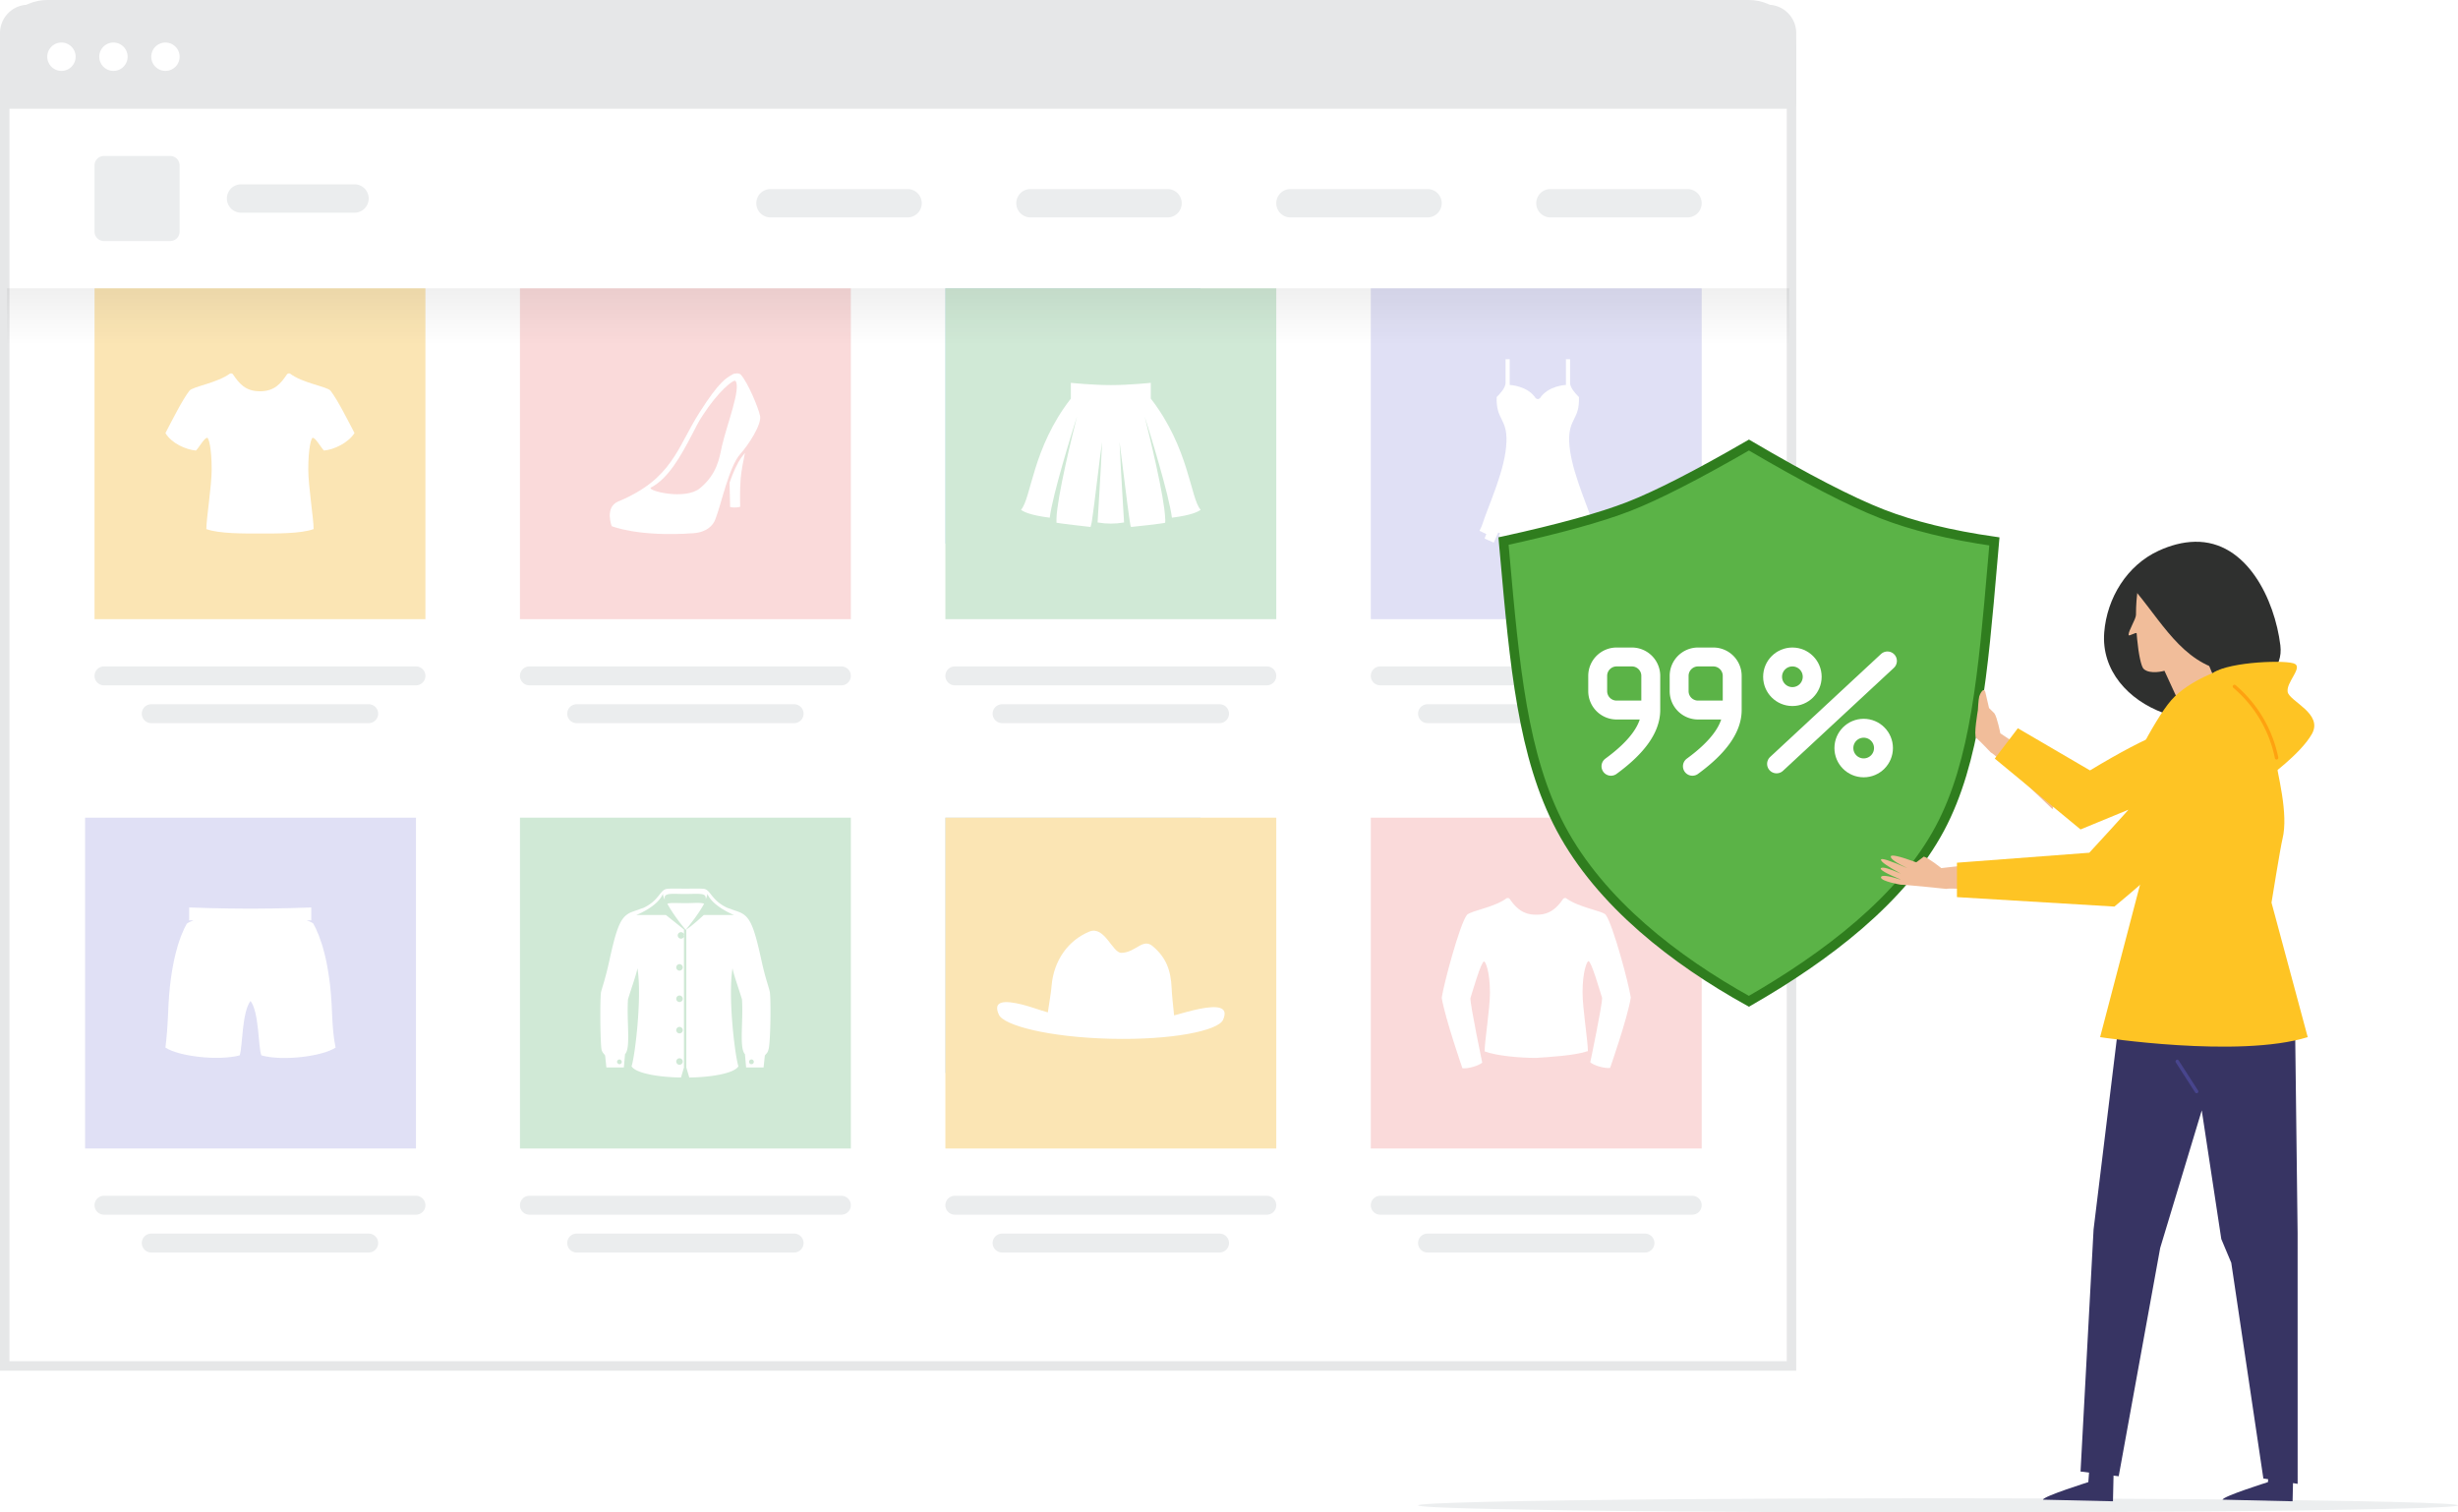
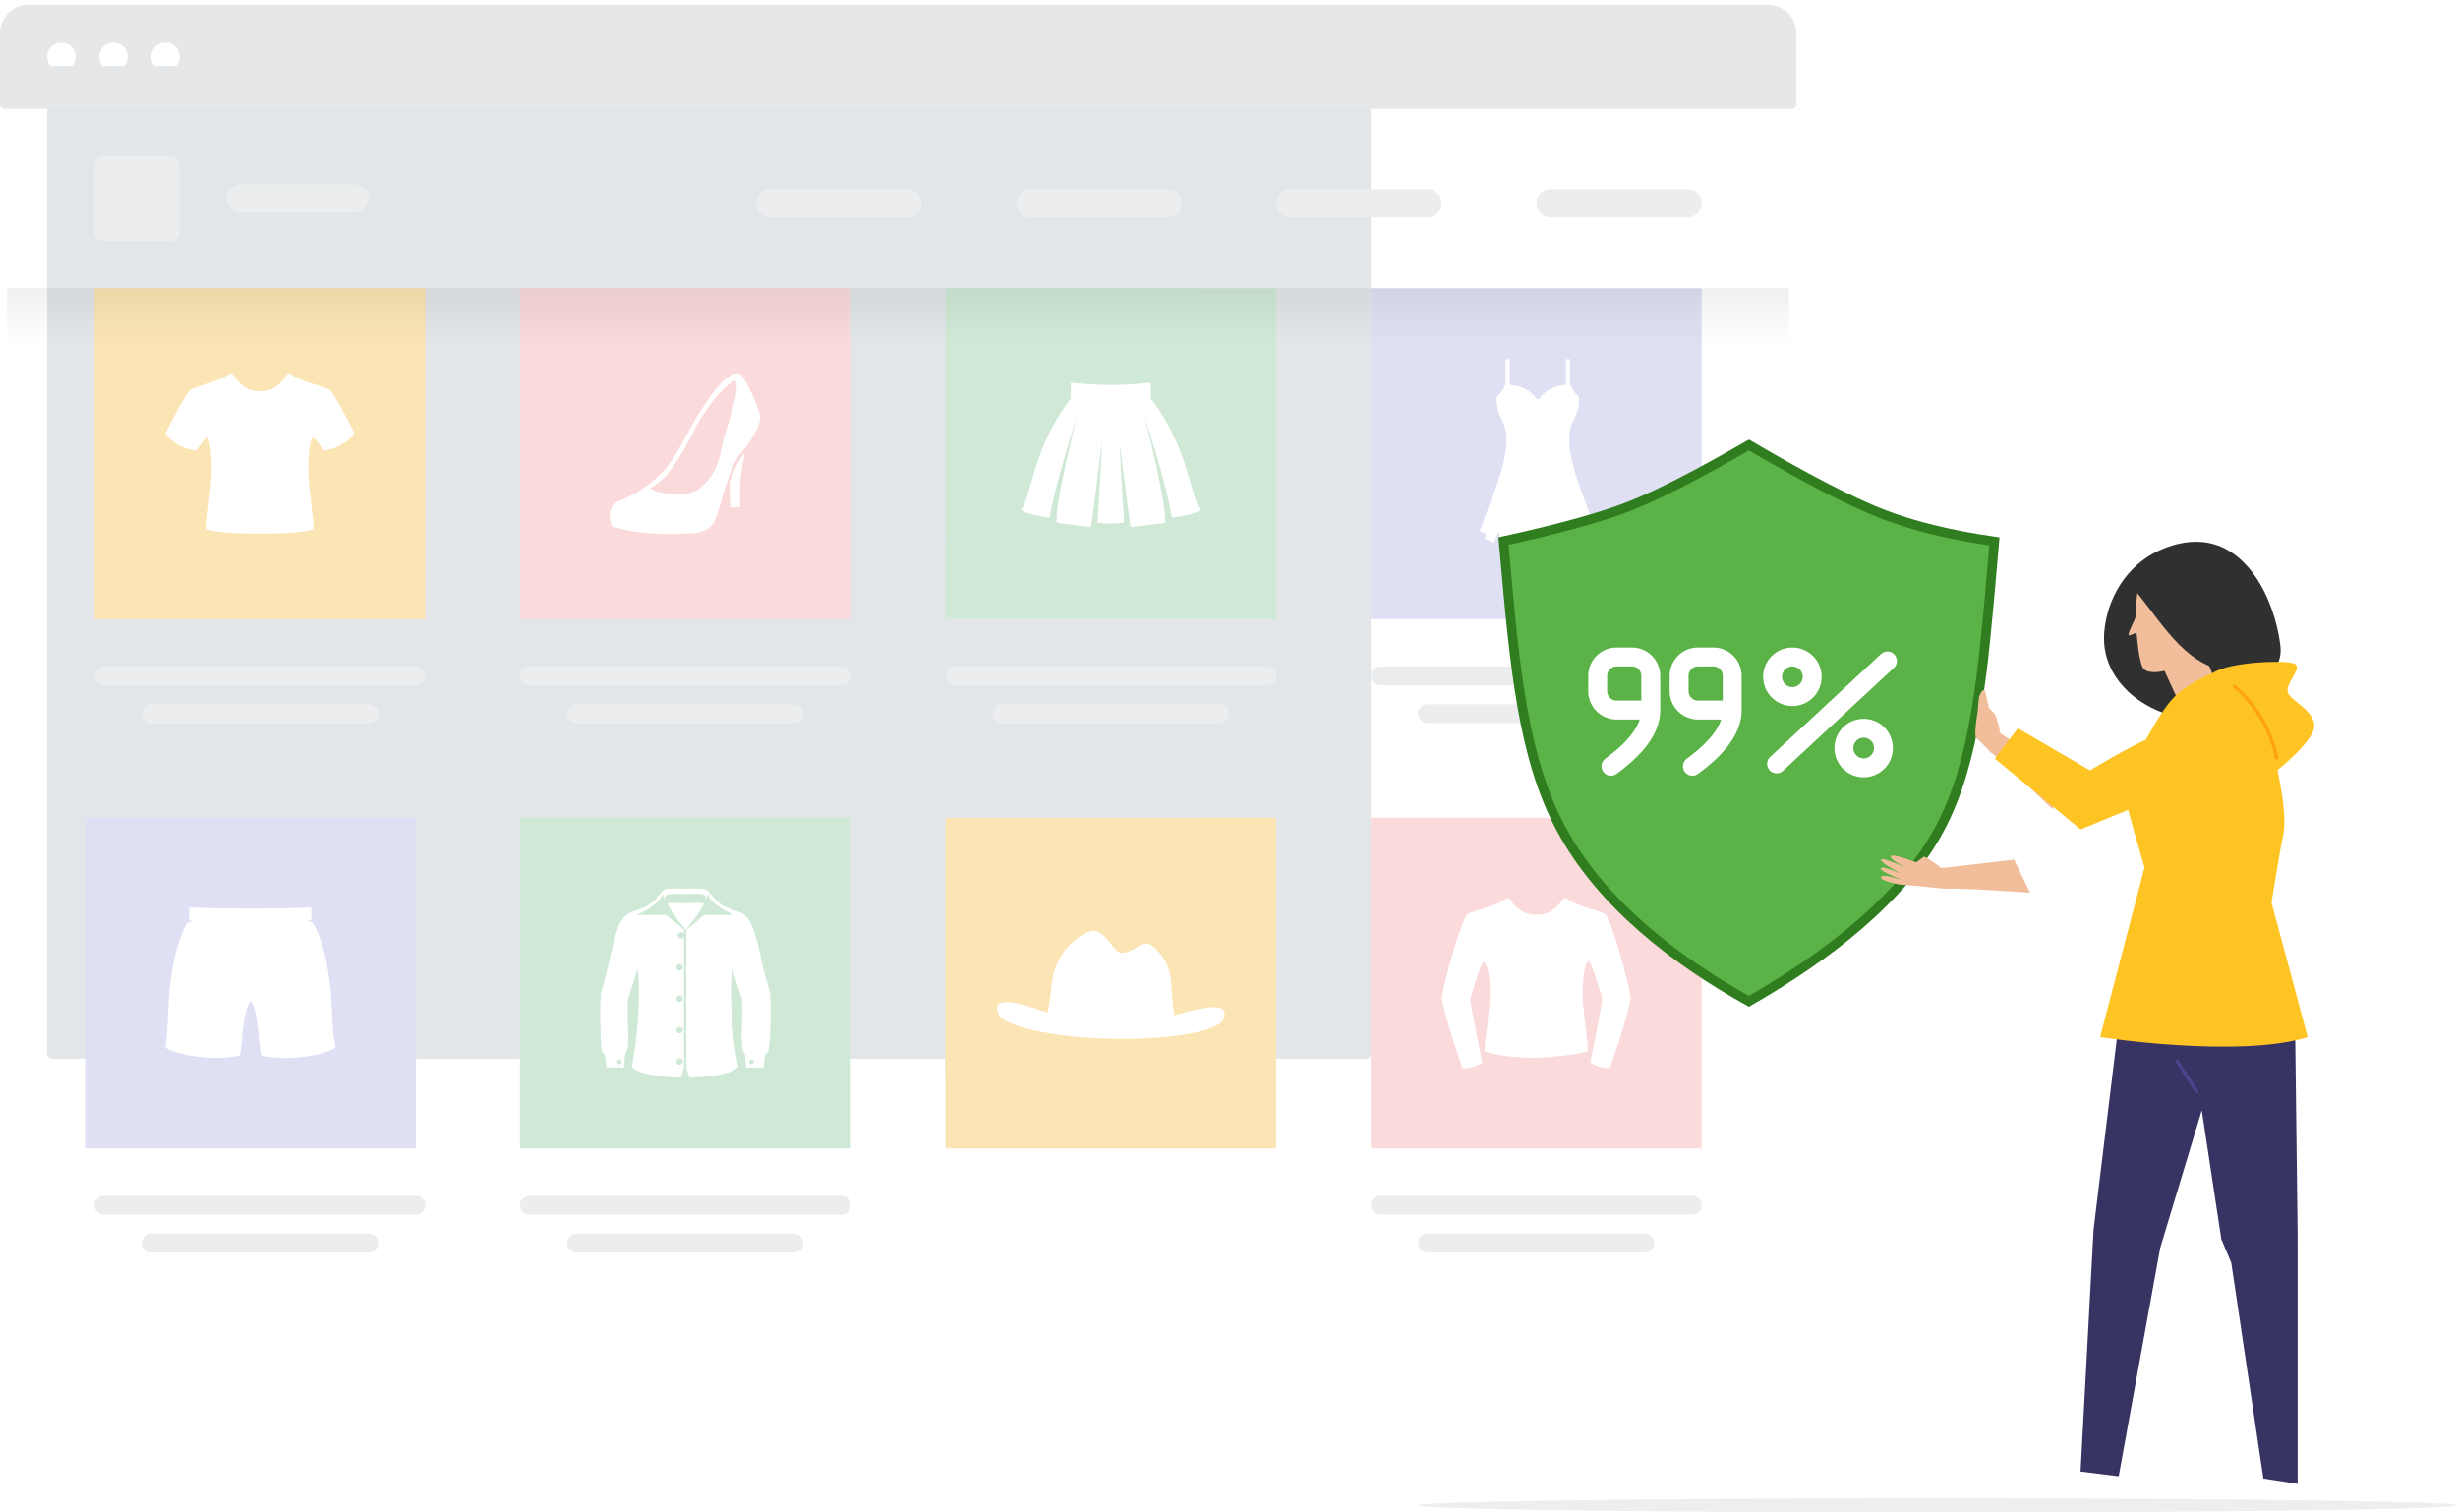
<svg xmlns="http://www.w3.org/2000/svg" height="320" viewBox="0 0 520 320" width="520">
  <filter id="a" height="128.6%" width="121.4%" x="-10.7%" y="-14.3%">
    <feGaussianBlur in="SourceGraphic" stdDeviation="10" />
  </filter>
  <linearGradient id="b" x1="50%" x2="50%" y1="0%" y2="100%">
    <stop offset="0" stop-opacity=".06" />
    <stop offset="1" stop-opacity="0" />
  </linearGradient>
  <g fill="none" fill-rule="evenodd">
    <g fill-rule="nonzero">
      <ellipse cx="410" cy="318.5" fill="#eceeef" rx="110" ry="1.5" transform="matrix(1 0 0 -1 0 637)" />
      <rect fill="#e3e6e9" filter="url(#a)" height="210" rx="1" width="280" x="10" y="14" />
-       <path d="M370 1H10C7.515 1 5.265 2.007 3.636 3.636S1 7.515 1 10v279h378V10c0-2.485-1.007-4.735-2.636-6.364S372.485 1 370 1z" fill="#fff" stroke="#e6e7e8" stroke-width="2" />
      <path d="M374 1a6 6 0 0 1 6 6v15a1 1 0 0 1-1 1H1a1 1 0 0 1-1-1V7a6 6 0 0 1 6-6zM13 9a3 3 0 1 0 0 6 3 3 0 0 0 0-6zm11 0a3 3 0 1 0 0 6 3 3 0 0 0 0-6zm11 0a3 3 0 1 0 0 6 3 3 0 0 0 0-6z" fill="#e6e7e8" />
      <path d="M36 33a2 2 0 0 1 2 2v14a2 2 0 0 1-2 2H22a2 2 0 0 1-2-2V35a2 2 0 0 1 2-2zm321 7a3 3 0 0 1 0 6h-29a3 3 0 0 1 0-6zm-55 0a3 3 0 0 1 0 6h-29a3 3 0 0 1 0-6zm-55 0a3 3 0 0 1 0 6h-29a3 3 0 0 1 0-6zm-55 0a3 3 0 0 1 0 6h-29a3 3 0 0 1 0-6zM75 39a3 3 0 0 1 0 6H51a3 3 0 0 1 0-6z" fill="#ebedee" />
    </g>
    <g fill-rule="nonzero">
      <path d="M200 173h54v54h-54z" fill="#c6e2f7" />
      <path d="M200 173h70v70h-70z" fill="#fbe5b4" />
-       <path d="M258 261a2 2 0 1 1 0 4h-46a2 2 0 1 1 0-4zm10-8a2 2 0 1 1 0 4h-66a2 2 0 1 1 0-4z" fill="#ebedee" />
    </g>
    <path d="M253.848 213.439c-1.874.359-3.508.877-5.462 1.395-.199-1.953-.478-4.465-.518-5.7-.16-3.908-1.196-6.539-3.947-8.891-2.152-1.914-3.627 1.315-6.697 1.355-1.874.04-3.548-5.78-6.738-4.505-4.584 1.874-7.574 6.22-8.013 11.442-.08 1.196-.518 3.708-.797 5.661-1.994-.558-3.588-1.196-5.502-1.674-3.468-.837-6.259-.917-4.863 2.153.996 2.272 10.524 4.784 23.6 5.102 13.077.32 22.685-1.714 23.8-3.946 1.396-2.99-1.394-3.07-4.863-2.392z" fill="#fff" />
    <g fill-rule="nonzero">
      <path d="M110 173h70v70h-70z" fill="#d0e9d6" />
      <path d="M168 261a2 2 0 1 1 0 4h-46a2 2 0 1 1 0-4zm10-8a2 2 0 1 1 0 4h-66a2 2 0 1 1 0-4z" fill="#ebedee" />
      <path d="M145.068 191.085c-.062 0-.062 0 0 0h-.062c-1.754 0-3.195-.125-3.821.125 1.065 2.004 2.944 4.447 3.883 5.512.94-1.127 2.819-3.508 3.884-5.512-.752-.313-2.13-.125-3.884-.125zm17.789 18.79c-.25-1.19-.877-2.693-1.691-6.326-1.754-8.08-2.568-9.834-5.136-10.71-.314-.126-.752-.25-1.253-.439-.25-.125-.564-.188-.877-.313-3.32-1.503-3.57-3.758-4.886-4.009-.814-.125-2.317-.062-4.008-.062s-3.195-.063-4.009.062c-1.378.25-1.628 2.506-4.886 4.009-.313.125-.626.188-.876.313-.502.188-.94.313-1.253.439-2.568.876-3.382 2.63-5.136 10.71-.815 3.633-1.378 5.136-1.691 6.326-.25 1.19-.188 11.15.125 12.277.25.814.751.94.751 1.315l.251 2.38h3.696l.25-2.818c1.253-1.253.313-6.953.626-11.588.752-2.505 1.692-5.01 2.005-6.576 1.002 6.263-.564 18.79-1.253 20.732.877 1.503 5.825 2.318 10.46 2.38l.627-2.13V196.66c-1.065-.877-3.821-3.069-3.821-3.069h-6.264s4.573-1.754 5.637-4.51c0 .376.126.69.376 1.253v-.564c.188-.876 1.88-.626 4.26-.626h.125c2.38 0 4.134-.25 4.259.626a.87.87 0 0 1 0 .564c.25-.564.376-.877.376-1.253 1.065 2.694 5.637 4.51 5.637 4.51h-6.389s-2.317 2.192-3.695 3.07v29.188l.626 2.13c4.635-.063 9.52-.878 10.397-2.381-.688-1.942-2.254-14.469-1.252-20.732.313 1.566 1.252 4.07 2.004 6.576.313 4.635-.626 10.273.626 11.588l.251 2.819h3.696l.25-2.38c0-.376.564-.502.752-1.316.5-1.127.563-11.086.313-12.277zm-31.819 15.284c-.25 0-.501-.251-.501-.502s.25-.5.501-.5.501.25.501.5-.188.502-.501.502zm13.028-27.936c.376 0 .69.313.69.69s-.314.688-.69.688-.689-.313-.689-.689.313-.689.69-.689zm-.313 20.043c.376 0 .689.314.689.69s-.313.688-.689.688c-.376 0-.689-.313-.689-.689s.313-.689.689-.689zm0-6.639c.376 0 .689.313.689.69s-.313.688-.689.688c-.376 0-.689-.313-.689-.689s.313-.689.689-.689zm0-6.64c.376 0 .689.314.689.69s-.313.689-.689.689c-.376 0-.689-.313-.689-.69s.313-.688.689-.688zm0 19.919c.376 0 .689.313.689.689s-.313.689-.689.689c-.376 0-.689-.313-.689-.69s.313-.688.689-.688zm15.22 1.253a.494.494 0 0 1-.5-.502c0-.313.25-.5.5-.5.314 0 .502.25.502.5s-.188.502-.502.502z" fill="#fff" />
    </g>
    <path d="M290 173h70v70h-70z" fill="#fadada" fill-rule="nonzero" />
    <path d="M348 261a2 2 0 1 1 0 4h-46a2 2 0 1 1 0-4zm10-8a2 2 0 1 1 0 4h-66a2 2 0 1 1 0-4z" fill="#ebedee" fill-rule="nonzero" />
    <path d="M331.291 190.025s-.376-.125-.626.188c-2.003 3.004-4.006 3.317-5.634 3.317-1.565 0-3.568-.25-5.634-3.317-.187-.313-.625-.188-.625-.188-2.692 2.003-7.763 2.691-8.451 3.568-1.503 1.94-4.883 14.522-5.321 17.527.751 4.445 4.382 14.898 4.382 14.898 1.19.126 3.38-.5 4.194-1.189 0 0-2.567-12.206-2.504-13.646.376-1.127 2.254-7.762 2.88-7.762.312 0 1.251 2.128 1.251 6.635 0 3.38-1.126 10.203-1.126 12.394 2.691 1.002 7.762 1.378 10.83 1.378 2.879-.188 8.325-.501 11.016-1.44 0-2.191-1.126-9.014-1.126-12.395 0-4.507.939-6.635 1.252-6.635.625 0 2.503 6.635 2.879 7.762.063 1.44-2.504 13.647-2.504 13.647.814.688 3.005 1.314 4.194 1.189 0 0 3.693-10.517 4.382-14.898-.438-3.005-3.818-15.587-5.32-17.528-.627-.814-5.697-1.502-8.389-3.505z" fill="#fff" />
    <path d="M18 173h70v70H18z" fill="#e0e0f5" fill-rule="nonzero" />
    <path d="M78 261a2 2 0 1 1 0 4H32a2 2 0 1 1 0-4zm10-8a2 2 0 1 1 0 4H22a2 2 0 1 1 0-4z" fill="#ebedee" fill-rule="nonzero" />
    <path d="M70.237 214.198c-.382-10.876-2.608-16.346-3.944-18.763-.254-.318-1.399-.7-1.399-.7h.954V192s-6.742.254-12.912.254S40.025 192 40.025 192v2.544l-.064.191h.954s-1.145.445-1.4.7c-1.335 2.353-3.56 7.887-3.943 18.763-.127 2.99-.318 5.406-.572 7.442 2.735 1.844 11.13 2.862 15.71 1.653.636-1.908.445-9.095 2.29-11.512 1.845 2.417 1.59 9.604 2.29 11.512 4.58 1.272 12.975.191 15.71-1.653-.445-2.036-.636-4.453-.763-7.442z" fill="#fff" />
    <g fill-rule="nonzero">
      <path d="M200 61h54v54h-54z" fill="#c6e2f7" />
      <path d="M200 61h70v70h-70z" fill="#d0e9d6" />
      <path d="M258 149a2 2 0 1 1 0 4h-46a2 2 0 1 1 0-4zm10-8a2 2 0 1 1 0 4h-66a2 2 0 1 1 0-4z" fill="#ebedee" />
    </g>
    <path d="M243.458 81s-4.527.476-8.458.476-8.458-.476-8.458-.476v3.335c-8.16 10.483-8.338 21.026-10.542 23.527.476.357 1.787 1.132 6.075 1.668.655-5.063 4.646-17.869 5.778-21.442-.953 3.752-4.23 17.094-4.348 21.62v.894c.119.06 6.909.893 7.207.893.06-.178.119-.476.238-.953 0-.119.06-.238.06-.357.416-2.561 1.905-15.546 2.144-16.677-.239 5.539-.953 16.915-.953 17.034 1.131.179 1.786.239 2.799.239s1.668-.06 2.8-.239c0-.119-.715-11.495-.954-17.034.18 1.131 1.728 14.116 2.145 16.677 0 .12.06.238.06.357.059.417.118.775.237.953.298 0 7.088-.774 7.207-.893 0-.238.06-.536 0-.894-.119-4.467-3.395-17.808-4.348-21.62 1.132 3.573 5.123 16.439 5.778 21.442 4.288-.536 5.599-1.31 6.075-1.668-2.204-2.501-2.382-12.984-10.542-23.527z" fill="#fff" />
    <g fill-rule="nonzero">
      <path d="M110 61h70v70h-70z" fill="#fadada" />
      <path d="M168 149a2 2 0 1 1 0 4h-46a2 2 0 1 1 0-4zm10-8a2 2 0 1 1 0 4h-66a2 2 0 1 1 0-4z" fill="#ebedee" />
      <path d="M154.347 102.102c.054 2.558.107 5.169.107 5.169 1.279.266 2.132-.053 2.132-.053s-.107-3.517.106-5.969c.107-1.385.533-3.677.906-5.436-.266.32-.48.64-.693.906-.959 1.28-1.811 3.251-2.558 5.383zm6.449-14.122c-.373-1.759-2.612-7.141-4.104-8.74-.32-.32-1.279-.32-1.758 0-1.28.746-2.718 1.385-6.928 7.994-4.796 7.514-5.702 14.068-17.213 18.865-2.931 1.225-1.386 5.222-1.386 5.222s5.649 2.345 17.32 1.492c2.824-.213 4.103-1.652 4.583-2.877 1.332-3.358 2.878-11.192 5.329-13.91 1.759-1.971 4.53-6.235 4.157-8.046zm-8.1 6.554c-.533 2.558-1.066 5.81-4.584 8.74-3.09 2.611-11.19.586-10.445-.106 3.73-1.866 6.449-6.875 8.633-11.032.693-1.332 1.386-2.77 2.292-4.156 3.57-5.49 6.395-7.408 6.768-7.408h.213c1.28 1.546-1.812 9.22-2.878 13.962z" fill="#fff" />
    </g>
    <path d="M348 149a2 2 0 1 1 0 4h-46a2 2 0 1 1 0-4zm10-8a2 2 0 1 1 0 4h-66a2 2 0 1 1 0-4z" fill="#ebedee" fill-rule="nonzero" />
    <path d="M290 61h70v70h-70z" fill="#e0e0f5" fill-rule="nonzero" />
    <path d="M337.851 112.37l-1.001-2.129c-1.69-4.883-4.632-11.393-4.883-16.776-.188-5.008 2.254-4.632 2.066-9.452-.814-.814-1.878-2.004-1.878-3.005V76h-.876v5.446s-3.756.125-5.509 2.817c-.063.063-.25.125-.438.188-.188-.063-.376-.125-.438-.188-1.753-2.692-5.509-2.817-5.509-2.817V76h-.876v5.008c0 1.001-1.065 2.19-1.878 3.005-.188 4.82 2.253 4.507 2.065 9.452-.187 5.821-3.63 12.958-5.258 17.903l-.438.939 1.44.688-.376.94 1.94.876.94-2.129c.125.063.25.063.375.126l-.25.625 1.252.501-.25.751 2.003.689.626-1.878-.25 2.316 1.814.188.126-1.002 1.752.188.063-.313h.563v.814l1.94-.063-.062-.876v.25l1.69-.187.063.688 1.815-.188-.187-1.878h.187l.564 2.317 2.003-.689-.313-1.002 1.565-.626-.313-.75c.125-.063.313-.063.438-.126l.814 1.753 1.878-.877-.063-.563z" fill="#fff" />
    <path d="M20 61h70v70H20z" fill="#fbe5b4" fill-rule="nonzero" />
    <path d="M78 149a2 2 0 1 1 0 4H32a2 2 0 1 1 0-4zm10-8a2 2 0 1 1 0 4H22a2 2 0 1 1 0-4z" fill="#ebedee" fill-rule="nonzero" />
    <path d="M69.922 82.661c-.69-.878-5.894-1.567-8.59-3.636 0 0-.376-.126-.627.188-1.316 1.943-2.633 3.574-5.705 3.574s-4.389-1.63-5.705-3.574c-.188-.314-.627-.188-.627-.188-2.696 2.006-7.9 2.758-8.59 3.636-1.504 1.944-3.636 6.207-5.078 8.966 1.317 2.194 4.326 3.51 6.458 3.699.69-.69 1.755-2.696 2.382-2.696.314 0 .94 2.131.94 6.708 0 3.449-1.128 10.408-1.128 12.602 2.696 1.003 8.213.94 11.348.94s8.652.063 11.348-.94c0-2.194-1.129-9.153-1.129-12.602 0-4.577.627-6.708.94-6.708.628 0 1.694 2.006 2.383 2.696 2.07-.188 5.079-1.568 6.458-3.7-1.442-2.758-3.574-7.021-5.078-8.965z" fill="#fff" />
    <path d="M1.5 61h377v12H1.5z" fill="url(#b)" fill-rule="nonzero" />
    <path d="M457.673 150.837c-7.41-2.72-13.144-8.956-12.517-17.014.569-7.285 4.805-14.235 11.553-17.319 2.4-1.097 4.98-1.827 7.619-1.88 11.08-.226 16.92 12.367 18.091 21.908.62 5.038-3.31 7.31-6.896 9.999-5.251 3.934-11.265 6.722-17.85 4.306" fill="#2f302f" />
    <path d="M461.61 149.996l-3.71-8.073s-3.042.875-4.407-.401c-.513-.48-1.066-3.075-1.374-6.315-.037-.386-.07-.782-.099-1.184-.03-.417-1.69.74-1.711.31-.044-.876 1.566-3.352 1.567-4.242.007-4.098.538-8.077 2.046-9.6 3.443-3.471 15.687-4.17 17.453 1.752s.326 12.704-4.541 17.364l3.451 8.38z" fill="#f1bd9a" />
    <path d="M449.93 122.965c6.327 6.684 10.486 15.952 19.29 18.63.884-3.329 5.703-10.983 5.582-14.426-.122-3.442-1.406-7.011-4.144-9.1-2.058-1.57-4.725-2.157-7.313-2.16-5.285-.008-10.706 2.518-13.414 7.056" fill="#2f302f" />
-     <path d="M442.572 303.384l-.778 10.2s-9.492 2.983-9.601 3.713l14.814.34.32-14.143zm38 0l-.778 10.2s-9.492 2.983-9.601 3.713l14.814.34.32-14.143z" fill="#373463" />
    <path d="M457 264.025l-8.78 48.316-8.073-1 2.757-51.22 5.542-45.437h37.059l.564 46.19.007 53.074-7.252-1.131-6.79-45.643-2.11-5.023-4.133-27.22z" fill="#373463" />
    <path d="M369.997 94.159c-10.971 6.336-19.432 10.663-25.382 12.985-5.9 2.303-14.745 4.75-26.54 7.335l.247 2.77c2.09 23.468 3.779 42.822 11.9 58.039 8.415 15.768 24.213 27.942 39.768 36.564 16.376-9.398 32.392-21.57 40.394-36.564 7.54-14.127 9.126-32.898 11.15-56.289.127-1.466.255-2.95.387-4.45-9.335-1.34-17.27-3.288-23.809-5.84-6.636-2.591-16.01-7.439-28.115-14.55z" fill="#5bb347" stroke="#2f7d1e" stroke-width="2" />
    <g stroke="#fff" stroke-width="4" transform="translate(317 93)">
      <path d="M32.228 57.228V50a4 4 0 0 0-4-4H25a4 4 0 0 0-4 4v3.228a4 4 0 0 0 4 4h7.228c0 3.833-2.807 7.798-8.421 11.895m25.649-11.895V50a4 4 0 0 0-4-4h-3.228a4 4 0 0 0-4 4v3.228a4 4 0 0 0 4 4h7.228c0 3.833-2.807 7.798-8.42 11.895" stroke-linecap="round" stroke-linejoin="round" />
      <circle cx="62.189" cy="50.189" r="4.189" />
      <circle cx="77.27" cy="65.27" r="4.189" />
      <path d="M58.838 68.62l23.458-21.782" stroke-linecap="round" stroke-linejoin="round" />
    </g>
    <path d="M470.74 141.387s-7.597 2.383-11.414 6.771c-3.819 4.389-9.976 17.082-10.114 18.506-.136 1.425 4.477 16.866 4.477 16.866l-9.402 35.903s29.282 4.533 43.922 0l-7.662-28.458s1.875-11.667 2.326-13.495c1.305-5.296-.957-13.406-1.916-18.976-.958-5.569-5.337-11.916-6.842-13.21-1.505-1.297-3.374-3.907-3.374-3.907" fill="#fec424" />
    <path d="M436.131 163.708l-1.9 7.503s-12.078-11.653-13.077-12.015c0 0-2.48-2.622-3.075-3.067-.595-.446.35-5.871.35-5.871s.105-2.206.288-2.916c.1-.385.915-2.111 1.28-.942l.793 3.405 1.131 1.121c.586.81 1.263 4.235 1.263 4.235z" fill="#f1bd9a" />
    <path d="M442.147 163l-15.26-8.92L422 160.5l18.147 14.991 26.101-10.76c-.898-3.729-1.943-6.972-3.136-9.731-1.06-2.448-8.048.218-20.965 8zm26.105-20.676c3.523-2.35 15.84-2.777 17.304-1.832s-1.951 3.933-1.586 5.915c.367 1.982 7.563 4.56 5.124 8.882-2.44 4.32-9.636 9.443-9.636 9.443z" fill="#fec424" />
    <path d="M464.702 231.3a.367.367 0 0 0 .308-.565l-4.1-6.37a.367.367 0 0 0-.617.397l4.101 6.37c.07.11.187.169.308.169" fill="#48458d" />
    <path d="M426.1 181.898l3.368 6.969s-16.743-1.163-17.741-.798c0 0-8.875-.925-9.616-.884-.004 0-4.187-.711-4.187-1.542 0-.555 1.396-.404 4.187.451-3.148-1.311-4.543-2.118-4.187-2.42.356-.303 1.752.086 4.187 1.165-2.791-1.523-4.187-2.503-4.187-2.941 0-.439 1.859.153 5.576 1.775-2.333-1.104-3.5-1.915-3.5-2.433s1.798-.116 5.393 1.204L407 181.24c.97.245 3.69 2.433 3.69 2.433z" fill="#f1bd9a" />
-     <path d="M447.308 191.81l-33.308-2v-7.279l28-2.114c12.014-13.02 18.415-20.491 19.204-22.417 2.335-5.7 13.6-4.572 12.144 4.459-.97 6.02-9.65 15.804-26.04 29.352z" fill="#fec424" />
    <path d="M481.62 160.701a.368.368 0 0 0 .36-.438 27.152 27.152 0 0 0-9.032-15.298.369.369 0 0 0-.517.042.367.367 0 0 0 .044.517 26.416 26.416 0 0 1 8.787 14.884.367.367 0 0 0 .358.293" fill="#fea210" />
  </g>
</svg>